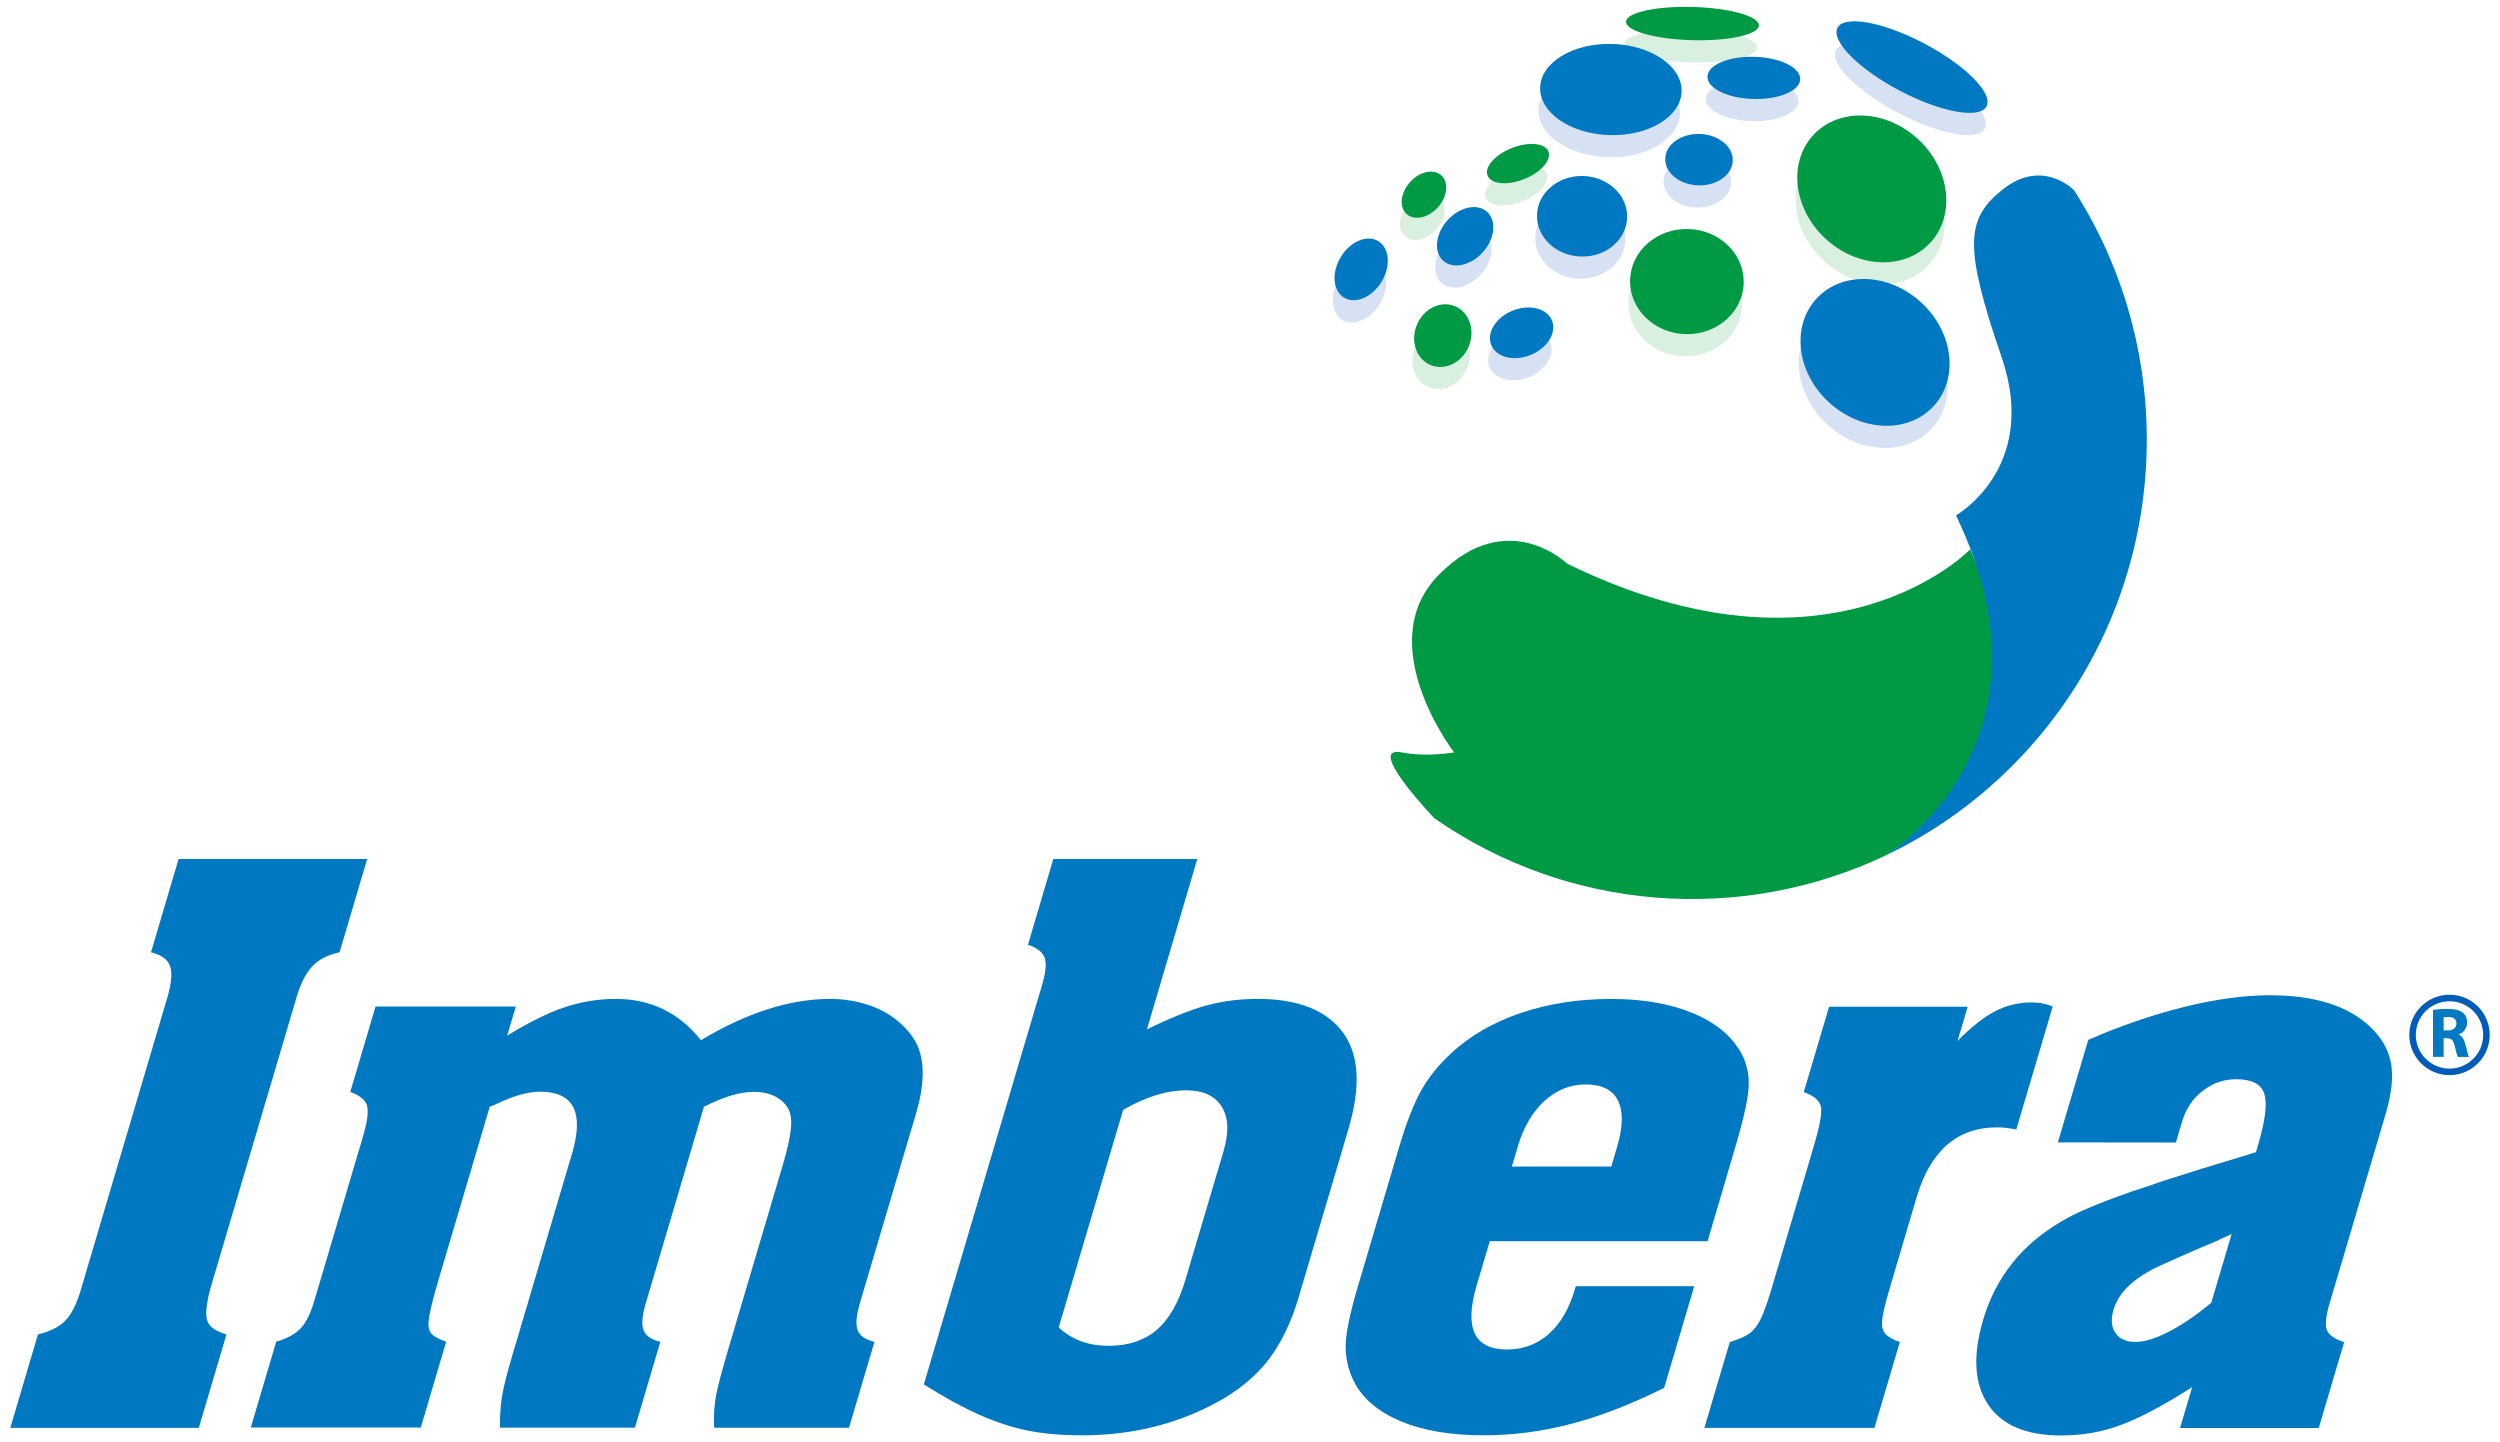
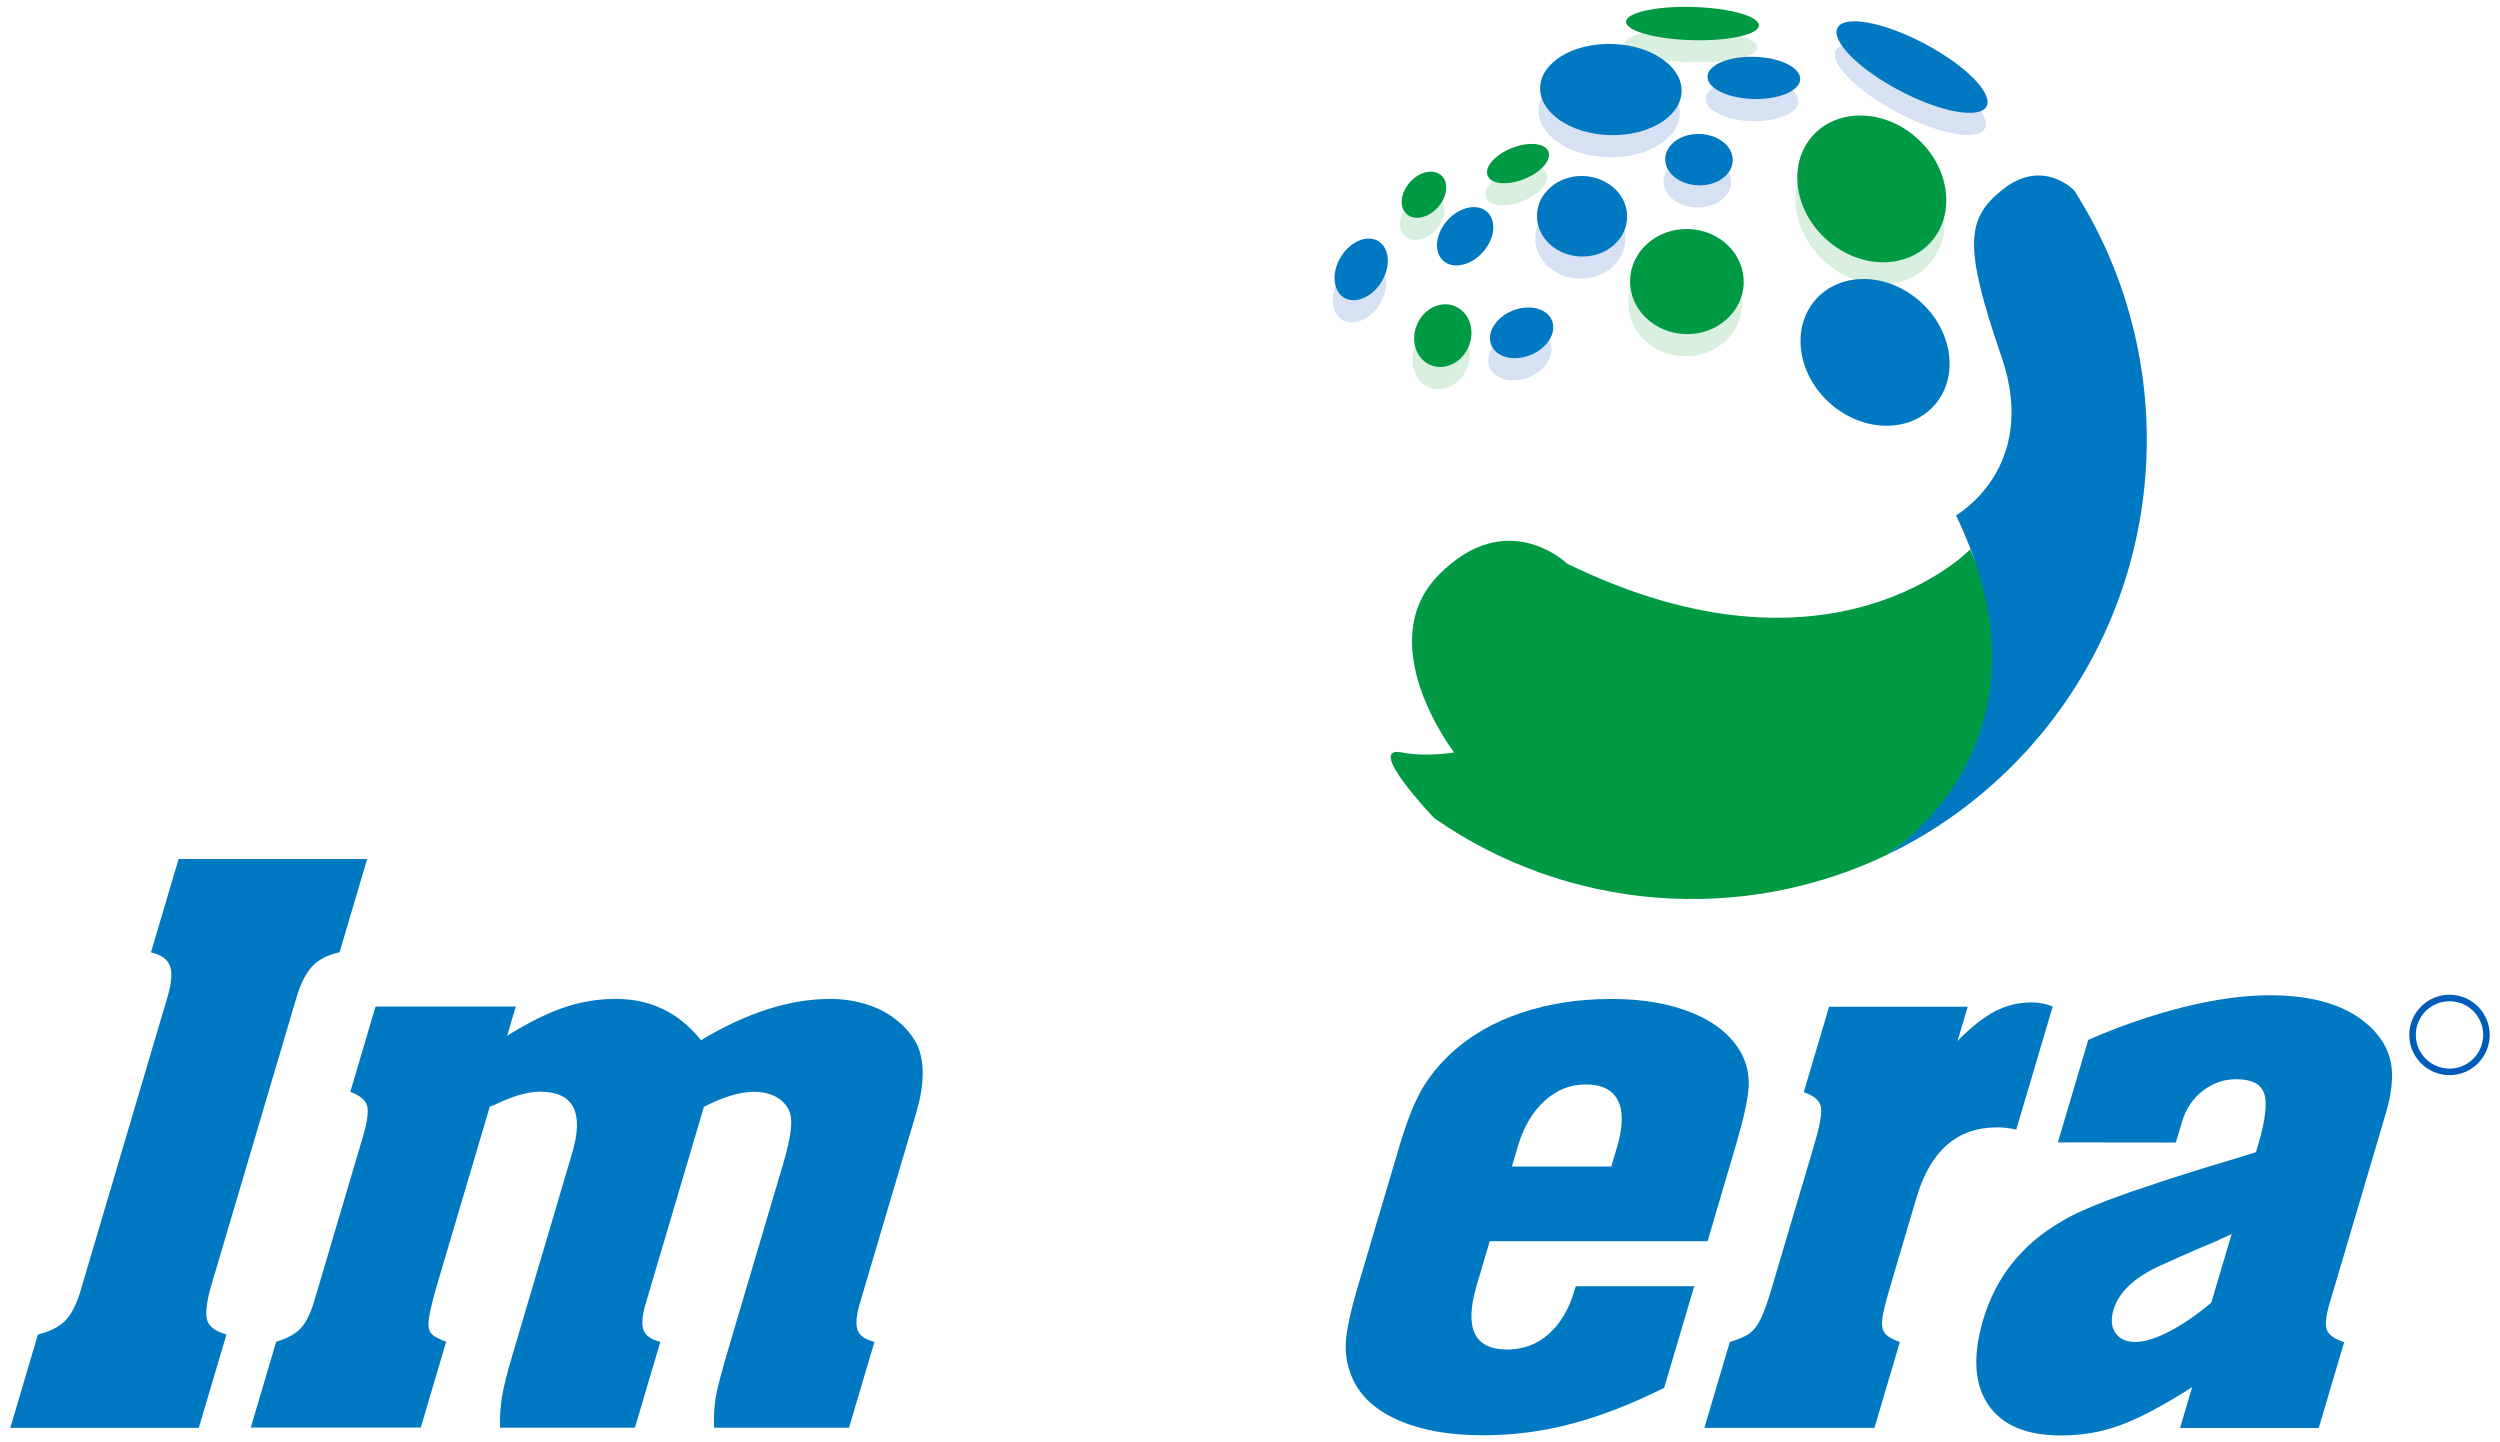
<svg xmlns="http://www.w3.org/2000/svg" version="1.1" id="Layer_1" x="0px" y="0px" width="104px" height="60px" viewBox="0 0 104 60" enable-background="new 0 0 104 60" xml:space="preserve">
  <title>IMBERA_LAYOUT 2018_Logo</title>
  <desc>Created with Sketch.</desc>
  <g>
    <g>
      <path fill="#0079C2" d="M0.428,59.4l1.15-3.885c0.507-0.126,0.887-0.321,1.141-0.579c0.255-0.262,0.471-0.692,0.649-1.294    l0.132-0.451l3.33-11.25l0.134-0.451c0.173-0.586,0.209-1.023,0.109-1.301c-0.1-0.28-0.365-0.469-0.792-0.573l1.149-3.883h7.845    l-1.15,3.883c-0.489,0.103-0.866,0.296-1.133,0.582c-0.266,0.283-0.486,0.713-0.657,1.292l-0.133,0.451l-3.33,11.251l-0.132,0.451    c-0.163,0.623-0.2,1.062-0.114,1.307c0.087,0.249,0.352,0.437,0.794,0.564l-1.15,3.885L0.428,59.4L0.428,59.4z" />
      <path fill="#0079C2" d="M14.571,45.425l1.051-3.553h5.836l-0.36,1.212c0.897-0.554,1.691-0.947,2.382-1.179    c0.692-0.232,1.405-0.35,2.137-0.35c1.453,0,2.634,0.574,3.543,1.718c1.905-1.145,3.7-1.718,5.381-1.718    c0.537,0,1.05,0.081,1.537,0.236c0.487,0.156,0.91,0.384,1.273,0.687c0.361,0.299,0.632,0.635,0.809,1.001    c0.316,0.706,0.299,1.659-0.058,2.861l-2.043,6.9l-0.286,0.969c-0.151,0.509-0.183,0.884-0.099,1.118    c0.084,0.237,0.32,0.401,0.703,0.495l-1.058,3.571h-5.612c-0.022-0.509,0.007-0.96,0.083-1.352    c0.074-0.392,0.257-1.076,0.545-2.046l0.205-0.695l2.018-6.814c0.264-0.89,0.381-1.52,0.352-1.89    c-0.007-0.245-0.083-0.453-0.225-0.632c-0.141-0.178-0.326-0.316-0.556-0.406c-0.229-0.094-0.482-0.138-0.757-0.138    c-0.584,0-1.281,0.207-2.09,0.623l-0.067,0.227l-0.143,0.485l-0.159,0.538l-0.133,0.449l-1.627,5.497l-0.287,0.971    c-0.151,0.509-0.184,0.882-0.098,1.115c0.083,0.238,0.318,0.4,0.701,0.495l-1.056,3.571h-5.613    c-0.009-0.475,0.019-0.906,0.084-1.303c0.065-0.393,0.209-0.969,0.436-1.732l0.242-0.814l2.087-7.057l0.15-0.505    c0.506-1.711,0.061-2.566-1.335-2.566c-0.504,0-1.129,0.178-1.875,0.54l-0.215,0.086l-2.13,7.194    c-0.195,0.66-0.323,1.157-0.384,1.499c-0.061,0.342-0.042,0.579,0.056,0.711c0.097,0.132,0.312,0.255,0.644,0.372l-1.056,3.57    h-7.072l1.057-3.57c0.465-0.137,0.806-0.324,1.024-0.564c0.219-0.237,0.405-0.61,0.554-1.118l0.16-0.538l0.109-0.362l1.549-5.234    l0.109-0.362l0.112-0.384c0.177-0.6,0.231-1.023,0.16-1.265C15.197,45.757,14.964,45.565,14.571,45.425" />
-       <path fill="#0079C2" d="M42.762,39.304l1.056-3.57h5.99l-2.096,7.089c0.962-0.473,1.778-0.804,2.446-0.988    c0.664-0.184,1.387-0.281,2.167-0.281c1.692,0,2.883,0.479,3.572,1.441c0.646,0.915,0.711,2.237,0.198,3.971l-0.332,1.127    l-1.504,5.078l-0.292,0.988c-0.304,0.949-0.693,1.735-1.161,2.359c-0.472,0.623-1.09,1.168-1.855,1.632    c-1.76,1.038-3.74,1.559-5.937,1.559c-0.857,0-1.614-0.065-2.266-0.199c-0.655-0.132-1.32-0.35-1.998-0.652    c-0.678-0.299-1.451-0.72-2.319-1.265l4.649-15.707l0.109-0.361l0.159-0.54c0.16-0.545,0.195-0.929,0.103-1.159    C43.357,39.594,43.128,39.419,42.762,39.304 M44.042,55.222c0.547,0.509,1.238,0.764,2.075,0.764c0.823,0,1.492-0.223,2.008-0.667    c0.516-0.443,0.917-1.152,1.203-2.127l0.184-0.623l1.182-3.986l0.205-0.695c0.233-0.786,0.207-1.406-0.078-1.855    c-0.284-0.451-0.776-0.676-1.473-0.676c-0.813,0-1.687,0.27-2.626,0.813L44.042,55.222z" />
      <path fill="#0079C2" d="M71.037,51.633h-9.063l-0.42,1.421l-0.125,0.418c-0.525,1.78-0.101,2.668,1.267,2.668    c0.664,0,1.238-0.212,1.727-0.641c0.487-0.432,0.85-1.04,1.082-1.838l0.049-0.156h4.927l-1.253,4.23    c-1.37,0.682-2.662,1.183-3.87,1.499c-1.209,0.32-2.432,0.474-3.667,0.474c-1.35,0-2.495-0.197-3.429-0.587    c-0.936-0.394-1.585-0.947-1.944-1.663c-0.244-0.501-0.354-1.008-0.336-1.534c0.018-0.526,0.185-1.315,0.493-2.366l1.736-5.862    c0.285-0.969,0.585-1.737,0.892-2.297c0.31-0.561,0.734-1.089,1.266-1.587c0.787-0.728,1.756-1.286,2.898-1.673    c1.142-0.388,2.401-0.583,3.776-0.583c1.303,0,2.433,0.199,3.378,0.59c0.949,0.392,1.619,0.948,2.014,1.663    c0.239,0.439,0.339,0.917,0.308,1.431c-0.032,0.511-0.214,1.334-0.547,2.453L71.037,51.633z M62.893,48.528h4.137l0.092-0.313    l0.149-0.503c0.247-0.834,0.259-1.476,0.039-1.923c-0.223-0.451-0.67-0.676-1.345-0.676c-0.641,0-1.212,0.228-1.713,0.685    c-0.503,0.457-0.875,1.095-1.118,1.914l-0.145,0.503L62.893,48.528z" />
      <path fill="#0079C2" d="M70.902,59.4l1.058-3.57c0.375-0.118,0.655-0.238,0.828-0.364c0.174-0.13,0.329-0.327,0.462-0.609    c0.132-0.278,0.283-0.694,0.448-1.248l0.106-0.361l1.552-5.235l0.106-0.362c0.245-0.821,0.339-1.357,0.288-1.611    c-0.052-0.255-0.288-0.458-0.713-0.607l1.053-3.554h5.767l-0.427,1.437l0.056-0.068c0.553-0.554,1.061-0.951,1.527-1.189    c0.466-0.238,0.965-0.358,1.503-0.358c0.321,0,0.613,0.056,0.877,0.171l-1.515,5.115c-0.28-0.056-0.547-0.089-0.798-0.089    c-1.659,0-2.776,0.971-3.349,2.913l-0.16,0.539l-0.857,2.895l-0.106,0.363c-0.17,0.566-0.269,0.986-0.303,1.259    c-0.037,0.27,0.002,0.472,0.111,0.604c0.108,0.134,0.316,0.253,0.618,0.358l-1.057,3.571L70.902,59.4L70.902,59.4z" />
      <path fill="#0079C2" d="M85.607,47.523l1.265-4.265c1.348-0.589,2.681-1.044,3.988-1.369c1.308-0.323,2.497-0.486,3.562-0.486    c1.855,0,3.242,0.434,4.164,1.301c0.474,0.439,0.767,0.943,0.876,1.508c0.106,0.568,0.034,1.271-0.216,2.116l-0.184,0.623    L97.2,53.245l-0.093,0.313l-0.184,0.623c-0.167,0.554-0.207,0.936-0.124,1.149c0.08,0.207,0.319,0.374,0.717,0.505l-1.056,3.569    H90.69l0.504-1.699c-1.156,0.736-2.133,1.262-2.925,1.559c-0.791,0.302-1.635,0.451-2.527,0.451c-1.453,0-2.468-0.429-3.04-1.291    c-0.574-0.861-0.641-2.029-0.206-3.51c0.525-1.782,1.617-3.152,3.275-4.11c0.518-0.321,1.451-0.724,2.789-1.193    c0.094-0.037,0.202-0.074,0.335-0.113c0.132-0.041,0.314-0.1,0.543-0.18c0.23-0.083,0.453-0.159,0.668-0.228    c0.532-0.172,1.043-0.333,1.534-0.486l1.772-0.537c0.063-0.023,0.21-0.069,0.435-0.137l0.093-0.314    c0.3-1.016,0.385-1.723,0.25-2.124c-0.133-0.398-0.522-0.596-1.162-0.596c-0.513,0-0.98,0.16-1.396,0.485    c-0.418,0.321-0.702,0.752-0.858,1.281l-0.171,0.573l-0.087,0.294L85.607,47.523L85.607,47.523z M92.836,51.337    c-0.104,0.048-0.193,0.087-0.267,0.122s-0.133,0.059-0.177,0.078c-0.046,0.019-0.085,0.039-0.112,0.06l-0.745,0.313l-0.829,0.362    l-0.812,0.364c-1.097,0.496-1.756,1.114-1.973,1.855c-0.116,0.395-0.089,0.714,0.083,0.964c0.172,0.246,0.449,0.37,0.826,0.37    c0.39,0,0.869-0.152,1.439-0.449c0.568-0.299,1.144-0.697,1.72-1.183L92.836,51.337z" />
-       <path fill="#D6E1F3" d="M76.113,17.747c1.383,1.188,3.323,1.182,4.327-0.013c1.004-1.197,0.699-3.129-0.691-4.318    c-1.383-1.189-3.323-1.182-4.328,0.013C74.418,14.625,74.726,16.557,76.113,17.747" />
      <path fill="#D9EFDF" d="M75.978,10.945c1.383,1.189,3.323,1.183,4.327-0.014c1.005-1.195,0.699-3.128-0.687-4.317    c-1.385-1.189-3.325-1.183-4.33,0.012C74.283,7.824,74.591,9.757,75.978,10.945" />
      <path fill="#D6E1F3" d="M78.964,4.695c1.711,0.902,3.325,1.193,3.605,0.649c0.283-0.544-0.882-1.712-2.589-2.613    c-1.716-0.903-3.326-1.193-3.605-0.65C76.09,2.624,77.249,3.794,78.964,4.695" />
      <path fill="#D9EFDF" d="M70.318,2.593c1.528,0.042,2.773-0.233,2.783-0.616c0.01-0.381-1.221-0.724-2.745-0.766    c-1.528-0.042-2.774,0.233-2.782,0.614C67.564,2.207,68.79,2.551,70.318,2.593" />
      <path fill="#D6E1F3" d="M72.866,5.04c1.065,0.031,1.942-0.341,1.952-0.824c0.014-0.486-0.841-0.902-1.906-0.931    c-1.065-0.03-1.943,0.34-1.952,0.823C70.946,4.592,71.801,5.009,72.866,5.04" />
      <path fill="#D6E1F3" d="M70.58,8.631c0.774,0.023,1.415-0.44,1.431-1.029c0.016-0.59-0.599-1.086-1.374-1.108    c-0.775-0.021-1.416,0.441-1.433,1.031C69.187,8.114,69.805,8.61,70.58,8.631" />
      <path fill="#D9EFDF" d="M70.047,14.82c1.304,0.04,2.389-0.913,2.424-2.12c0.031-1.207-1-2.214-2.305-2.25    c-1.304-0.038-2.391,0.914-2.424,2.117C67.71,13.777,68.742,14.784,70.047,14.82" />
      <path fill="#D6E1F3" d="M65.699,11.593c1.038,0.032,1.895-0.699,1.918-1.623c0.024-0.924-0.793-1.697-1.83-1.727    c-1.038-0.03-1.896,0.699-1.921,1.622C63.845,10.792,64.664,11.565,65.699,11.593" />
      <path fill="#D9EFDF" d="M63.329,8.373c0.699-0.275,1.152-0.789,1.016-1.147c-0.136-0.356-0.815-0.424-1.518-0.148    c-0.699,0.275-1.155,0.789-1.017,1.145C61.95,8.582,62.628,8.65,63.329,8.373" />
      <path fill="#D6E1F3" d="M63.588,15.696c0.699-0.276,1.104-0.915,0.908-1.428c-0.198-0.514-0.926-0.705-1.626-0.429    c-0.699,0.275-1.108,0.913-0.91,1.424C62.159,15.779,62.887,15.971,63.588,15.696" />
-       <path fill="#D6E1F3" d="M61.603,11.427c0.509-0.559,0.596-1.314,0.198-1.685c-0.398-0.373-1.138-0.224-1.644,0.335    c-0.51,0.555-0.598,1.312-0.201,1.682C60.357,12.133,61.091,11.985,61.603,11.427" />
      <path fill="#D9EFDF" d="M59.74,9.556c0.402-0.44,0.472-1.037,0.154-1.331c-0.316-0.295-0.898-0.177-1.302,0.265    c-0.4,0.44-0.472,1.036-0.159,1.328C58.754,10.114,59.336,9.996,59.74,9.556" />
      <path fill="#D6E1F3" d="M57.393,12.659c0.399-0.644,0.347-1.403-0.113-1.695c-0.464-0.294-1.161-0.01-1.566,0.636    c-0.399,0.643-0.347,1.404,0.111,1.697C56.295,13.588,56.994,13.305,57.393,12.659" />
      <path fill="#D9EFDF" d="M61.017,15.36c0.294-0.67,0.053-1.425-0.536-1.689c-0.588-0.263-1.303,0.067-1.599,0.737    c-0.296,0.67-0.056,1.427,0.534,1.688C60.008,16.36,60.723,16.031,61.017,15.36" />
      <path fill="#D6E1F3" d="M66.89,6.541c1.626,0.047,2.966-0.77,2.994-1.813c0.03-1.048-1.265-1.933-2.888-1.978    c-1.625-0.046-2.964,0.767-2.997,1.814C63.971,5.611,65.266,6.497,66.89,6.541" />
      <path fill="#009944" d="M59.666,34.036c5.576,3.887,12.762,4.405,18.769,1.555c0,0,7.229-4.336,3.523-12.736    c0,0-5.74,5.982-16.766,0.593c0,0-2.486-2.419-5.332,0.458c-2.849,2.876,0.631,7.395,0.631,7.395s-1.166,0.204-2.171,0.001    C56.741,30.982,59.666,34.036,59.666,34.036" />
      <path fill="#0079C2" d="M80.512,16.811c1.005-1.195,0.698-3.127-0.689-4.317c-1.387-1.189-3.325-1.184-4.331,0.013    c-1.004,1.197-0.697,3.128,0.691,4.318C77.569,18.013,79.507,18.008,80.512,16.811 M79.034,3.774    c1.711,0.901,3.327,1.191,3.607,0.648c0.279-0.544-0.885-1.712-2.596-2.614c-1.713-0.901-3.327-1.192-3.605-0.649    C76.159,1.702,77.321,2.873,79.034,3.774 M72.982,2.363c-1.065-0.031-1.942,0.34-1.951,0.824c-0.015,0.485,0.84,0.901,1.905,0.931    c1.065,0.03,1.942-0.34,1.952-0.824C74.903,2.808,74.048,2.391,72.982,2.363 M69.274,6.602c-0.018,0.591,0.6,1.087,1.378,1.108    c0.774,0.023,1.415-0.44,1.431-1.029c0.016-0.591-0.599-1.086-1.376-1.108C69.928,5.55,69.29,6.013,69.274,6.602 M65.859,7.322    c-1.035-0.03-1.896,0.699-1.921,1.622c-0.023,0.926,0.795,1.698,1.831,1.727c1.037,0.032,1.895-0.699,1.92-1.623    C67.716,8.124,66.896,7.352,65.859,7.322 M62.939,12.917c-0.699,0.275-1.106,0.914-0.907,1.425    c0.198,0.514,0.925,0.707,1.626,0.431c0.699-0.275,1.107-0.915,0.908-1.428C64.369,12.833,63.642,12.641,62.939,12.917     M61.871,8.82c-0.399-0.373-1.137-0.224-1.646,0.333c-0.509,0.557-0.596,1.313-0.198,1.684c0.4,0.373,1.138,0.225,1.648-0.333    C62.184,9.948,62.27,9.192,61.871,8.82 M57.351,10.039c-0.465-0.292-1.165-0.008-1.565,0.637c-0.4,0.644-0.348,1.405,0.111,1.697    c0.467,0.294,1.164,0.009,1.566-0.636C57.864,11.092,57.811,10.334,57.351,10.039 M66.96,5.62    c1.628,0.048,2.966-0.769,2.995-1.814c0.028-1.048-1.265-1.932-2.889-1.978C65.438,1.782,64.1,2.597,64.07,3.641    C64.041,4.69,65.338,5.575,66.96,5.62" />
      <path fill="#009944" d="M76.047,10.023c1.385,1.189,3.323,1.184,4.33-0.013c1.002-1.196,0.696-3.129-0.693-4.317    c-1.383-1.189-3.324-1.183-4.327,0.012C74.353,6.902,74.661,8.834,76.047,10.023" />
      <path fill="#009944" d="M63.399,7.452c0.699-0.275,1.152-0.789,1.016-1.146c-0.136-0.357-0.815-0.424-1.517-0.149    c-0.701,0.275-1.153,0.789-1.016,1.146C62.019,7.661,62.698,7.728,63.399,7.452" />
      <path fill="#009944" d="M60.552,12.749c-0.587-0.264-1.306,0.068-1.597,0.737c-0.296,0.67-0.056,1.427,0.532,1.688    c0.591,0.265,1.306-0.065,1.602-0.737C61.382,13.768,61.139,13.013,60.552,12.749" />
      <path fill="#009944" d="M70.235,9.528c-1.306-0.038-2.39,0.915-2.424,2.117c-0.032,1.21,0.999,2.217,2.304,2.254    c1.303,0.038,2.39-0.914,2.423-2.12C72.57,10.571,71.541,9.563,70.235,9.528" />
      <path fill="#009944" d="M59.808,8.634c0.405-0.441,0.472-1.036,0.159-1.331c-0.318-0.294-0.901-0.178-1.303,0.265    c-0.401,0.439-0.472,1.036-0.156,1.329C58.824,9.192,59.407,9.075,59.808,8.634" />
      <path fill="#009944" d="M70.389,1.671c1.527,0.043,2.772-0.234,2.782-0.614c0.008-0.381-1.224-0.725-2.747-0.767    c-1.528-0.043-2.771,0.233-2.781,0.613C67.633,1.286,68.864,1.629,70.389,1.671" />
      <g>
        <path fill="#0079C2" d="M86.284,7.919c0,0-1.299-1.364-2.969-0.039c-1.541,1.219-1.628,2.374-0.046,6.984     c1.581,4.611-1.899,6.575-1.899,6.575c4.611,9.585-2.935,14.15-2.935,14.15c1.93-0.914,3.736-2.177,5.332-3.788     C90.188,25.315,91.028,15.324,86.284,7.919" />
      </g>
    </g>
    <g>
      <g>
-         <path fill="#0079C2" d="M101.211,42.012c0.143-0.023,0.359-0.042,0.597-0.042c0.294,0,0.502,0.043,0.642,0.157     c0.121,0.094,0.185,0.236,0.185,0.418c0,0.25-0.18,0.425-0.351,0.487v0.009c0.138,0.056,0.214,0.184,0.265,0.367     c0.063,0.227,0.121,0.486,0.159,0.562h-0.458c-0.03-0.058-0.08-0.217-0.135-0.461c-0.056-0.25-0.141-0.316-0.327-0.32h-0.132     v0.777h-0.443V42.01L101.211,42.012L101.211,42.012z M101.654,42.865h0.176c0.224,0,0.358-0.112,0.358-0.285     c0-0.178-0.125-0.275-0.33-0.275c-0.11,0-0.17,0.006-0.204,0.016V42.865z" />
-       </g>
+         </g>
      <path fill="#005CB9" d="M101.9,44.726c-0.923,0-1.674-0.75-1.674-1.673s0.751-1.673,1.674-1.673c0.922,0,1.672,0.75,1.672,1.673    S102.822,44.726,101.9,44.726z M101.9,41.652c-0.774,0-1.402,0.628-1.402,1.401s0.628,1.401,1.402,1.401    c0.773,0,1.4-0.628,1.4-1.401S102.673,41.652,101.9,41.652z" />
    </g>
  </g>
</svg>